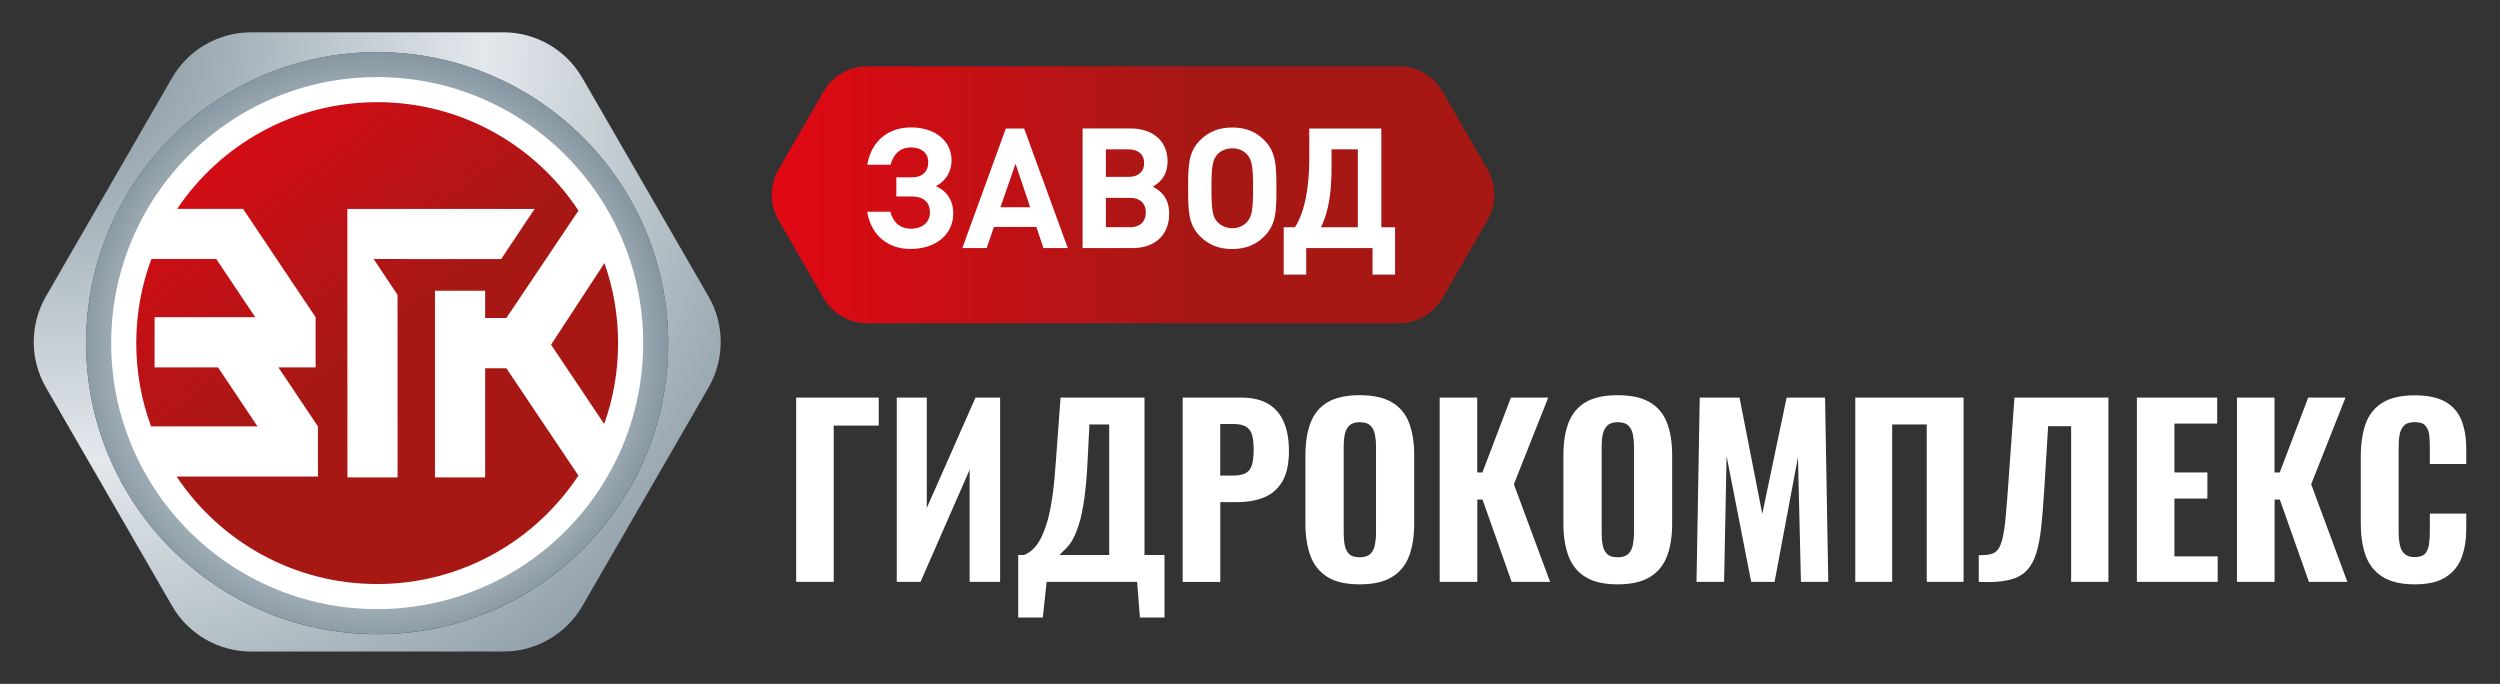
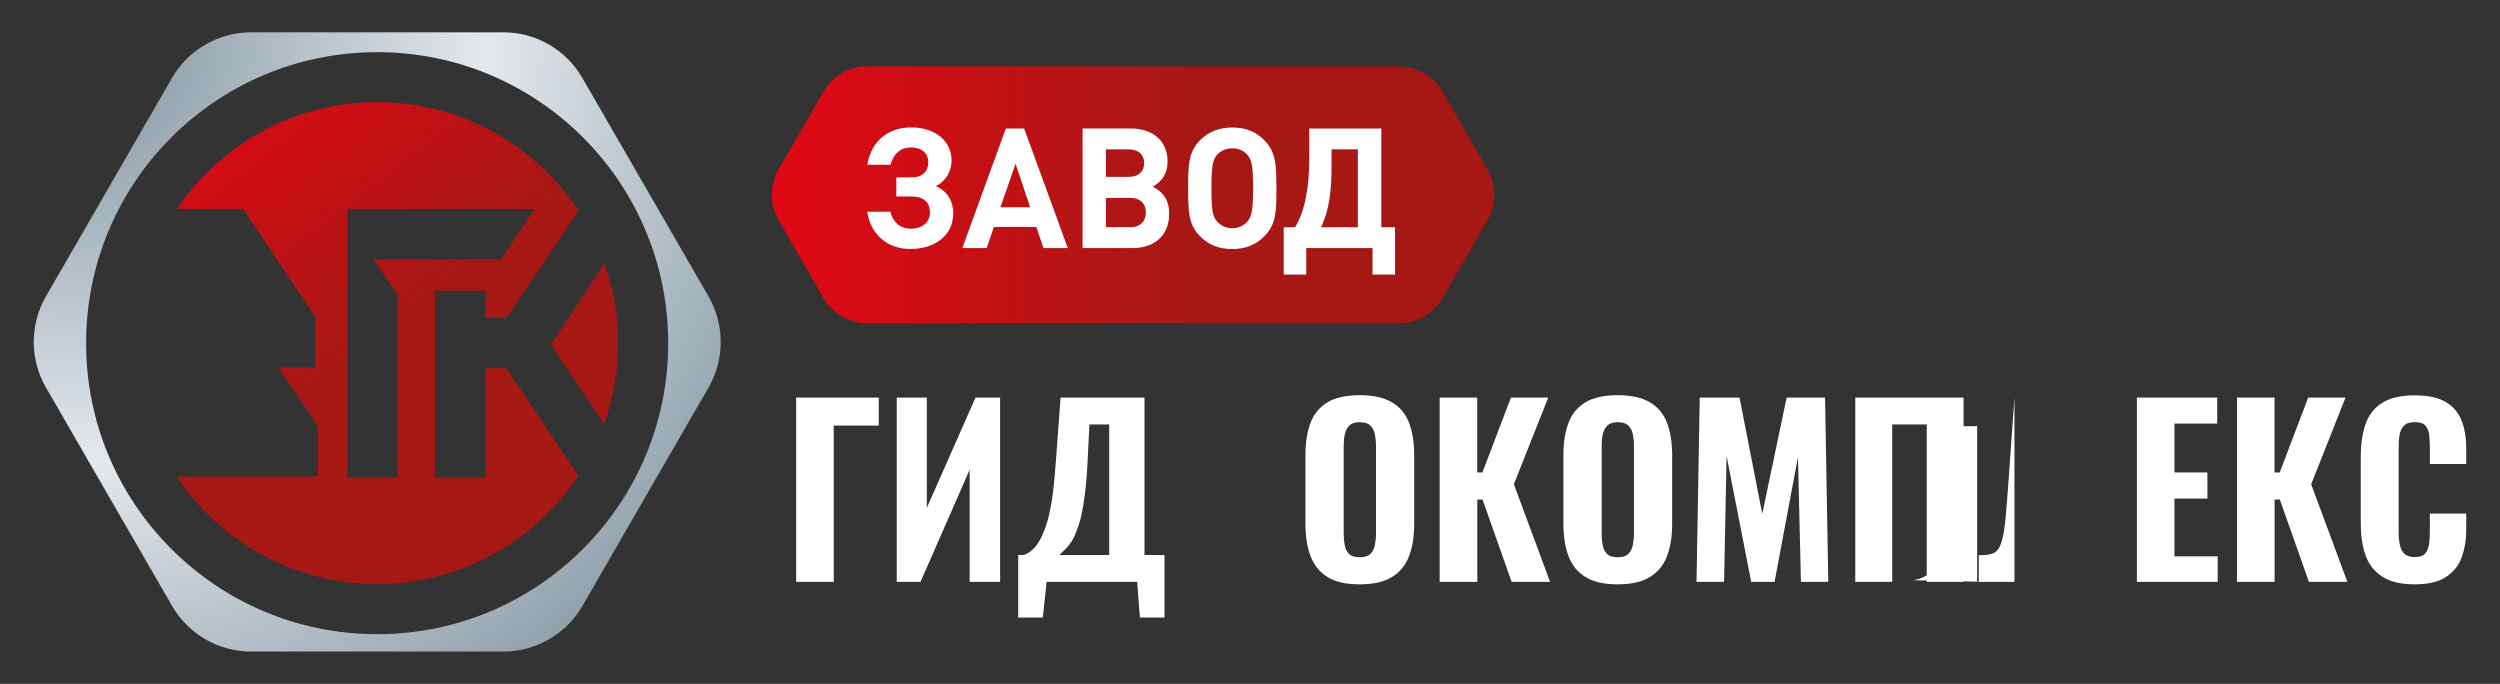
<svg xmlns="http://www.w3.org/2000/svg" version="1.1" id="Слой_1" x="0px" y="0px" viewBox="0 0 310.99 85.07" style="enable-background:new 0 0 310.99 85.07;" xml:space="preserve">
  <rect x="0" y="0" width="310.99" height="85.07" fill="#333333" stroke="none" />
  <style type="text/css"> .st0{fill:#FFFFFF;} .st1{fill:url(#SVGID_1_);} .st2{fill:url(#SVGID_00000067196835940495472090000003214984018819347085_);} .st3{fill:url(#SVGID_00000160156556044883867970000004731837738648184222_);} .st4{fill:url(#SVGID_00000173137453686649761510000007956016614631654839_);} .st5{fill:url(#SVGID_00000173136673622114733880000000485835678353171605_);} .st6{fill:url(#SVGID_00000079460791233400924800000000480742426480400261_);} </style>
  <g>
-     <circle class="st0" cx="46.92" cy="42.74" r="34.66" />
    <g>
      <g>
        <g>
          <radialGradient id="SVGID_1_" cx="8.358" cy="5.151" r="107.221" gradientUnits="userSpaceOnUse">
            <stop offset="0" style="stop-color:#7C8E99" />
            <stop offset="0.485" style="stop-color:#E3E8EC" />
            <stop offset="1" style="stop-color:#7C8E99" />
          </radialGradient>
          <path class="st1" d="M88.13,36.86L72.44,9.69c-2.03-3.51-5.77-5.67-9.83-5.67H31.23c-4.05,0-7.8,2.16-9.83,5.67L5.72,36.86 c-2.03,3.51-2.03,7.84,0,11.35l15.69,27.17c2.03,3.51,5.77,5.67,9.83,5.67h31.38c4.05,0,7.8-2.16,9.83-5.67l15.69-27.17 C90.16,44.7,90.16,40.37,88.13,36.86z M46.92,78.89c-20,0-36.21-16.21-36.21-36.2c0-20,16.21-36.2,36.21-36.2 c20,0,36.2,16.21,36.2,36.2C83.13,62.68,66.92,78.89,46.92,78.89z" />
        </g>
        <g>
          <linearGradient id="SVGID_00000127017778491340526310000015840258857464461758_" gradientUnits="userSpaceOnUse" x1="40.355" y1="-2.527" x2="82.042" y2="51.665">
            <stop offset="0" style="stop-color:#E20613" />
            <stop offset="0.57" style="stop-color:#A71815" />
            <stop offset="0.734" style="stop-color:#A71815" />
          </linearGradient>
          <path style="fill:url(#SVGID_00000127017778491340526310000015840258857464461758_);" d="M75.16,52.74 c1.12-3.14,1.73-6.53,1.73-10.06c0-3.49-0.6-6.84-1.7-9.95l-6.64,10.15L75.16,52.74z" />
          <linearGradient id="SVGID_00000121281898091941757970000005472748331638973856_" gradientUnits="userSpaceOnUse" x1="7.532" y1="22.721" x2="49.218" y2="76.914">
            <stop offset="0" style="stop-color:#E10814" />
            <stop offset="0.57" style="stop-color:#A71815" />
            <stop offset="0.734" style="stop-color:#A71815" />
          </linearGradient>
-           <path style="fill:url(#SVGID_00000121281898091941757970000005472748331638973856_);" d="M27.12,45.7h-7.89v-6.24h12.52 l-4.85-7.24h-8.07c-1.21,3.26-1.88,6.78-1.88,10.46c0,3.64,0.65,7.13,1.84,10.36h13.24L27.12,45.7z" />
          <linearGradient id="SVGID_00000002371396367430252320000008918910007229646510_" gradientUnits="userSpaceOnUse" x1="22.63" y1="11.107" x2="64.317" y2="65.3">
            <stop offset="0" style="stop-color:#E10814" />
            <stop offset="0.57" style="stop-color:#A71815" />
            <stop offset="0.734" style="stop-color:#A71815" />
          </linearGradient>
          <path style="fill:url(#SVGID_00000002371396367430252320000008918910007229646510_);" d="M62.99,45.81h-2.64v13.58h-6.24V36.17 h6.24v3.39h2.64l8.97-13.36c-5.36-8.13-14.57-13.49-25.03-13.49c-10.37,0-19.51,5.27-24.89,13.27h8.24v0.07l8.98,13.41l0,0h0 v6.24h-4.63l4.92,7.34h0v6.24H21.97c5.37,8.06,14.54,13.37,24.95,13.37c10.46,0,19.67-5.37,25.03-13.49L62.99,45.81z M43.22,59.39l-0.01-27.17h0v-6.23H66.5l-4.16,6.24l-15.86-0.01l2.97,4.46l0.01,22.71H43.22z" />
        </g>
        <g>
          <radialGradient id="SVGID_00000182486407352108901200000005752178398763401863_" cx="46.456" cy="43.361" r="38.852" gradientUnits="userSpaceOnUse">
            <stop offset="0" style="stop-color:#7C8E99" />
            <stop offset="0.485" style="stop-color:#E3E8EC" />
            <stop offset="1" style="stop-color:#7C8E99" />
          </radialGradient>
-           <path style="fill:url(#SVGID_00000182486407352108901200000005752178398763401863_);" d="M46.92,6.48 c-20,0-36.21,16.21-36.21,36.2c0,20,16.21,36.2,36.21,36.2c20,0,36.2-16.21,36.2-36.2C83.13,22.69,66.92,6.48,46.92,6.48z M46.92,75.77c-18.27,0-33.09-14.81-33.09-33.09c0-18.27,14.81-33.09,33.09-33.09c18.27,0,33.09,14.81,33.09,33.09 C80.01,60.96,65.2,75.77,46.92,75.77z" />
        </g>
      </g>
      <g>
        <linearGradient id="SVGID_00000070108774881774017700000000048261267282463923_" gradientUnits="userSpaceOnUse" x1="95.992" y1="24.23" x2="185.887" y2="24.23">
          <stop offset="0" style="stop-color:#E10814" />
          <stop offset="0.57" style="stop-color:#A71815" />
          <stop offset="0.734" style="stop-color:#A71815" />
        </linearGradient>
        <path style="fill:url(#SVGID_00000070108774881774017700000000048261267282463923_);" d="M185.05,21.1l-5.61-9.72 c-1.12-1.94-3.18-3.13-5.42-3.13h-7.65v0l-50.85,0l0,0h-7.65c-2.24,0-4.3,1.19-5.42,3.13l-5.61,9.72c-1.12,1.94-1.12,4.32,0,6.26 l5.61,9.72c1.12,1.94,3.18,3.13,5.42,3.13h6.62l56.56,0c0,0,0,0,0,0h2.97c2.24,0,4.3-1.19,5.42-3.13l5.61-9.72 C186.17,25.42,186.17,23.04,185.05,21.1z" />
        <g>
          <path class="st0" d="M107.87,26.34h2.88c0.31,1.19,1.11,2.11,2.55,2.11c1.46,0,2.38-0.81,2.38-2.01c0-1.25-0.75-2-2.26-2h-1.92 v-2.38h1.94c1.27,0,2.03-0.69,2.03-1.88c0-1.15-0.84-1.84-2.15-1.84c-1.44,0-2.23,0.96-2.53,2.15h-2.9 c0.52-3.05,2.69-4.64,5.45-4.64c2.9,0,5.03,1.61,5.03,4.11c0,1.44-0.77,2.57-1.94,3.2c1.32,0.58,2.15,1.75,2.15,3.38 c0,2.69-2.23,4.43-5.31,4.43C110.56,30.98,108.39,29.39,107.87,26.34z" />
          <path class="st0" d="M129.8,30.86l-0.88-2.63h-5.28l-0.9,2.63h-3.03l5.41-14.87h2.28l5.43,14.87H129.8z M126.33,20.37 l-1.88,5.41h3.7L126.33,20.37z" />
          <path class="st0" d="M144.52,24.03c0.65,0.69,0.92,1.52,0.92,2.57c0,2.61-1.75,4.26-4.55,4.26h-6.22V15.98h5.97 c2.8,0,4.6,1.59,4.6,4.09c0,1.42-0.61,2.46-1.84,3.15C143.98,23.55,144.21,23.71,144.52,24.03z M140.41,22 c1.19,0,1.92-0.65,1.92-1.71s-0.73-1.71-1.92-1.71h-2.84V22H140.41z M140.6,28.27c1.19,0,1.94-0.71,1.94-1.84 c0-1.13-0.75-1.82-1.94-1.82h-3.03v3.65H140.6z" />
          <path class="st0" d="M157.26,29.41c-1,1-2.26,1.57-3.97,1.57c-1.71,0-2.99-0.56-3.99-1.57c-1.48-1.48-1.5-3.15-1.5-5.99 c0-2.84,0.02-4.51,1.5-5.99c1-1,2.28-1.57,3.99-1.57c1.71,0,2.97,0.56,3.97,1.57c1.48,1.48,1.52,3.15,1.52,5.99 C158.79,26.26,158.75,27.93,157.26,29.41z M155.15,19.24c-0.42-0.48-1.07-0.79-1.86-0.79c-0.79,0-1.44,0.31-1.88,0.79 c-0.54,0.63-0.71,1.34-0.71,4.18c0,2.84,0.17,3.53,0.71,4.16c0.44,0.48,1.09,0.81,1.88,0.81c0.79,0,1.44-0.33,1.86-0.81 c0.54-0.63,0.73-1.32,0.73-4.16C155.88,20.58,155.7,19.87,155.15,19.24z" />
          <path class="st0" d="M170.74,34.16v-3.3h-7.01h-1.24v3.3h-2.8v-5.89h1.4c1.23-1.9,1.78-5.05,1.78-8.48v-3.8h8.96v12.28h1.71 v5.89H170.74z M168.92,18.58h-3.28v2.15c0,2.94-0.29,5.47-1.32,7.54h4.59V18.58z" />
        </g>
        <g>
          <path class="st0" d="M99.04,72.38V49.46h10.27v3.48h-5.6v19.44H99.04z" />
          <path class="st0" d="M111.55,72.38V49.46h3.74v13.72l6.06-13.72h3.06v22.92h-3.79V58.43l-6.11,13.95H111.55z" />
          <path class="st0" d="M126.66,76.82v-7.78h0.71c0.41-0.15,0.8-0.4,1.16-0.75c0.36-0.35,0.68-0.81,0.98-1.39 c0.29-0.58,0.56-1.3,0.81-2.16c0.24-0.87,0.45-1.92,0.62-3.17c0.17-1.25,0.31-2.7,0.42-4.36l0.57-7.75h10.44v19.58h2.49v7.78 h-3.06l-0.34-4.44H130.2l-0.48,4.44H126.66z M131.78,69.04h6.2V52.8h-2.46l-0.25,4.98c-0.09,1.7-0.23,3.14-0.4,4.33 c-0.17,1.19-0.37,2.17-0.61,2.96c-0.24,0.78-0.49,1.42-0.75,1.91c-0.26,0.49-0.55,0.89-0.85,1.19 C132.36,68.46,132.07,68.76,131.78,69.04z" />
-           <path class="st0" d="M147.12,72.38V49.46h7.27c1.38,0,2.5,0.26,3.37,0.78c0.87,0.52,1.51,1.27,1.94,2.25 c0.42,0.98,0.64,2.17,0.64,3.57c0,1.64-0.28,2.92-0.83,3.85c-0.56,0.92-1.32,1.58-2.28,1.97c-0.96,0.39-2.07,0.58-3.31,0.58 h-2.12v9.93H147.12z M151.79,59.16h1.64c0.68,0,1.2-0.11,1.57-0.33c0.37-0.22,0.62-0.56,0.75-1.03c0.13-0.47,0.2-1.08,0.2-1.81 c0-0.7-0.05-1.28-0.16-1.75c-0.1-0.47-0.34-0.84-0.69-1.1c-0.36-0.26-0.92-0.4-1.7-0.4h-1.61V59.16z" />
          <path class="st0" d="M169.13,72.69c-1.68,0-3.01-0.3-3.99-0.91c-0.98-0.6-1.68-1.47-2.11-2.59c-0.42-1.12-0.64-2.47-0.64-4.03 v-8.55c0-1.57,0.21-2.9,0.64-4.02c0.42-1.11,1.13-1.96,2.11-2.55c0.98-0.58,2.31-0.88,3.99-0.88c1.7,0,3.04,0.3,4.03,0.89 c0.99,0.59,1.7,1.44,2.12,2.55c0.42,1.1,0.64,2.44,0.64,4v8.55c0,1.57-0.21,2.91-0.64,4.03c-0.42,1.12-1.13,1.99-2.12,2.59 C172.17,72.39,170.83,72.69,169.13,72.69z M169.13,69.32c0.6,0,1.05-0.14,1.33-0.41c0.28-0.27,0.47-0.64,0.57-1.1 c0.09-0.46,0.14-0.96,0.14-1.49V55.49c0-0.53-0.05-1.02-0.14-1.47c-0.1-0.45-0.28-0.82-0.57-1.09 c-0.28-0.27-0.73-0.41-1.33-0.41c-0.57,0-0.99,0.14-1.27,0.41c-0.28,0.27-0.47,0.64-0.57,1.09c-0.1,0.45-0.14,0.94-0.14,1.47 v10.84c0,0.53,0.04,1.02,0.13,1.49c0.09,0.46,0.27,0.83,0.55,1.1C168.11,69.19,168.55,69.32,169.13,69.32z" />
          <path class="st0" d="M179.09,72.38V49.46h4.67v9.31h0.65l3.54-9.31h4.64l-4.27,10.78l4.5,12.14h-4.78l-3.62-10.24h-0.65v10.24 H179.09z" />
          <path class="st0" d="M201.22,72.69c-1.68,0-3.01-0.3-3.99-0.91c-0.98-0.6-1.68-1.47-2.11-2.59c-0.42-1.12-0.64-2.47-0.64-4.03 v-8.55c0-1.57,0.21-2.9,0.64-4.02c0.42-1.11,1.13-1.96,2.11-2.55c0.98-0.58,2.31-0.88,3.99-0.88c1.7,0,3.04,0.3,4.03,0.89 c0.99,0.59,1.7,1.44,2.12,2.55c0.42,1.1,0.64,2.44,0.64,4v8.55c0,1.57-0.21,2.91-0.64,4.03c-0.42,1.12-1.13,1.99-2.12,2.59 C204.26,72.39,202.92,72.69,201.22,72.69z M201.22,69.32c0.6,0,1.05-0.14,1.33-0.41c0.28-0.27,0.47-0.64,0.57-1.1 c0.09-0.46,0.14-0.96,0.14-1.49V55.49c0-0.53-0.05-1.02-0.14-1.47c-0.1-0.45-0.28-0.82-0.57-1.09 c-0.28-0.27-0.73-0.41-1.33-0.41c-0.57,0-0.99,0.14-1.27,0.41c-0.28,0.27-0.47,0.64-0.57,1.09c-0.1,0.45-0.14,0.94-0.14,1.47 v10.84c0,0.53,0.04,1.02,0.13,1.49c0.09,0.46,0.27,0.83,0.55,1.1C200.2,69.19,200.63,69.32,201.22,69.32z" />
          <path class="st0" d="M211.04,72.38l0.4-22.92h4.95l2.83,14.46l3.03-14.46h4.78l0.4,22.92h-3.4l-0.37-15.53l-2.91,15.53h-2.91 l-3.06-15.65l-0.31,15.65H211.04z" />
          <path class="st0" d="M230.79,72.38V49.46h13.47v22.92h-4.58V52.8h-4.3v19.58H230.79z" />
-           <path class="st0" d="M246.15,72.38v-3.31c0.58,0,1.07-0.04,1.46-0.13c0.39-0.08,0.7-0.28,0.93-0.59 c0.24-0.31,0.43-0.79,0.58-1.44c0.15-0.65,0.28-1.52,0.38-2.62c0.1-1.09,0.21-2.48,0.33-4.16l0.76-10.67h11.69v22.92h-4.64 V53.02h-2.86l-0.48,7.84c-0.11,1.81-0.24,3.38-0.38,4.71c-0.14,1.33-0.36,2.45-0.65,3.35c-0.29,0.91-0.72,1.63-1.27,2.16 c-0.56,0.54-1.31,0.91-2.25,1.1C248.8,72.39,247.61,72.45,246.15,72.38z" />
+           <path class="st0" d="M246.15,72.38v-3.31c0.58,0,1.07-0.04,1.46-0.13c0.39-0.08,0.7-0.28,0.93-0.59 c0.24-0.31,0.43-0.79,0.58-1.44c0.15-0.65,0.28-1.52,0.38-2.62c0.1-1.09,0.21-2.48,0.33-4.16l0.76-10.67v22.92h-4.64 V53.02h-2.86l-0.48,7.84c-0.11,1.81-0.24,3.38-0.38,4.71c-0.14,1.33-0.36,2.45-0.65,3.35c-0.29,0.91-0.72,1.63-1.27,2.16 c-0.56,0.54-1.31,0.91-2.25,1.1C248.8,72.39,247.61,72.45,246.15,72.38z" />
          <path class="st0" d="M265.82,72.38V49.46h9.99v3.23h-5.32v6.08h4.1v3.25h-4.1v7.19h5.38v3.17H265.82z" />
          <path class="st0" d="M278.27,72.38V49.46h4.67v9.31h0.65l3.54-9.31h4.64l-4.27,10.78l4.5,12.14h-4.78l-3.62-10.24h-0.65v10.24 H278.27z" />
          <path class="st0" d="M300.37,72.69c-1.7,0-3.04-0.32-4.03-0.96c-0.99-0.64-1.68-1.53-2.08-2.67c-0.4-1.14-0.59-2.47-0.59-3.98 v-8.23c0-1.58,0.2-2.95,0.59-4.09c0.4-1.14,1.09-2.02,2.08-2.65c0.99-0.62,2.33-0.93,4.03-0.93c1.64,0,2.93,0.27,3.86,0.82 c0.93,0.55,1.59,1.32,1.98,2.32c0.39,1,0.58,2.16,0.58,3.48v1.92h-4.53v-2.15c0-0.53-0.03-1.02-0.08-1.49 c-0.06-0.46-0.21-0.84-0.47-1.13c-0.25-0.29-0.69-0.44-1.32-0.44c-0.62,0-1.07,0.15-1.36,0.45c-0.28,0.3-0.46,0.69-0.54,1.17 c-0.08,0.48-0.11,1.01-0.11,1.6v10.41c0,0.64,0.05,1.2,0.16,1.68c0.1,0.48,0.3,0.85,0.59,1.1c0.29,0.25,0.71,0.38,1.26,0.38 c0.6,0,1.03-0.15,1.29-0.44c0.25-0.29,0.41-0.68,0.48-1.17c0.07-0.49,0.1-1.01,0.1-1.56v-2.24h4.53v1.9 c0,1.34-0.19,2.52-0.57,3.55c-0.38,1.03-1.03,1.84-1.95,2.43C303.35,72.39,302.05,72.69,300.37,72.69z" />
        </g>
      </g>
    </g>
  </g>
</svg>